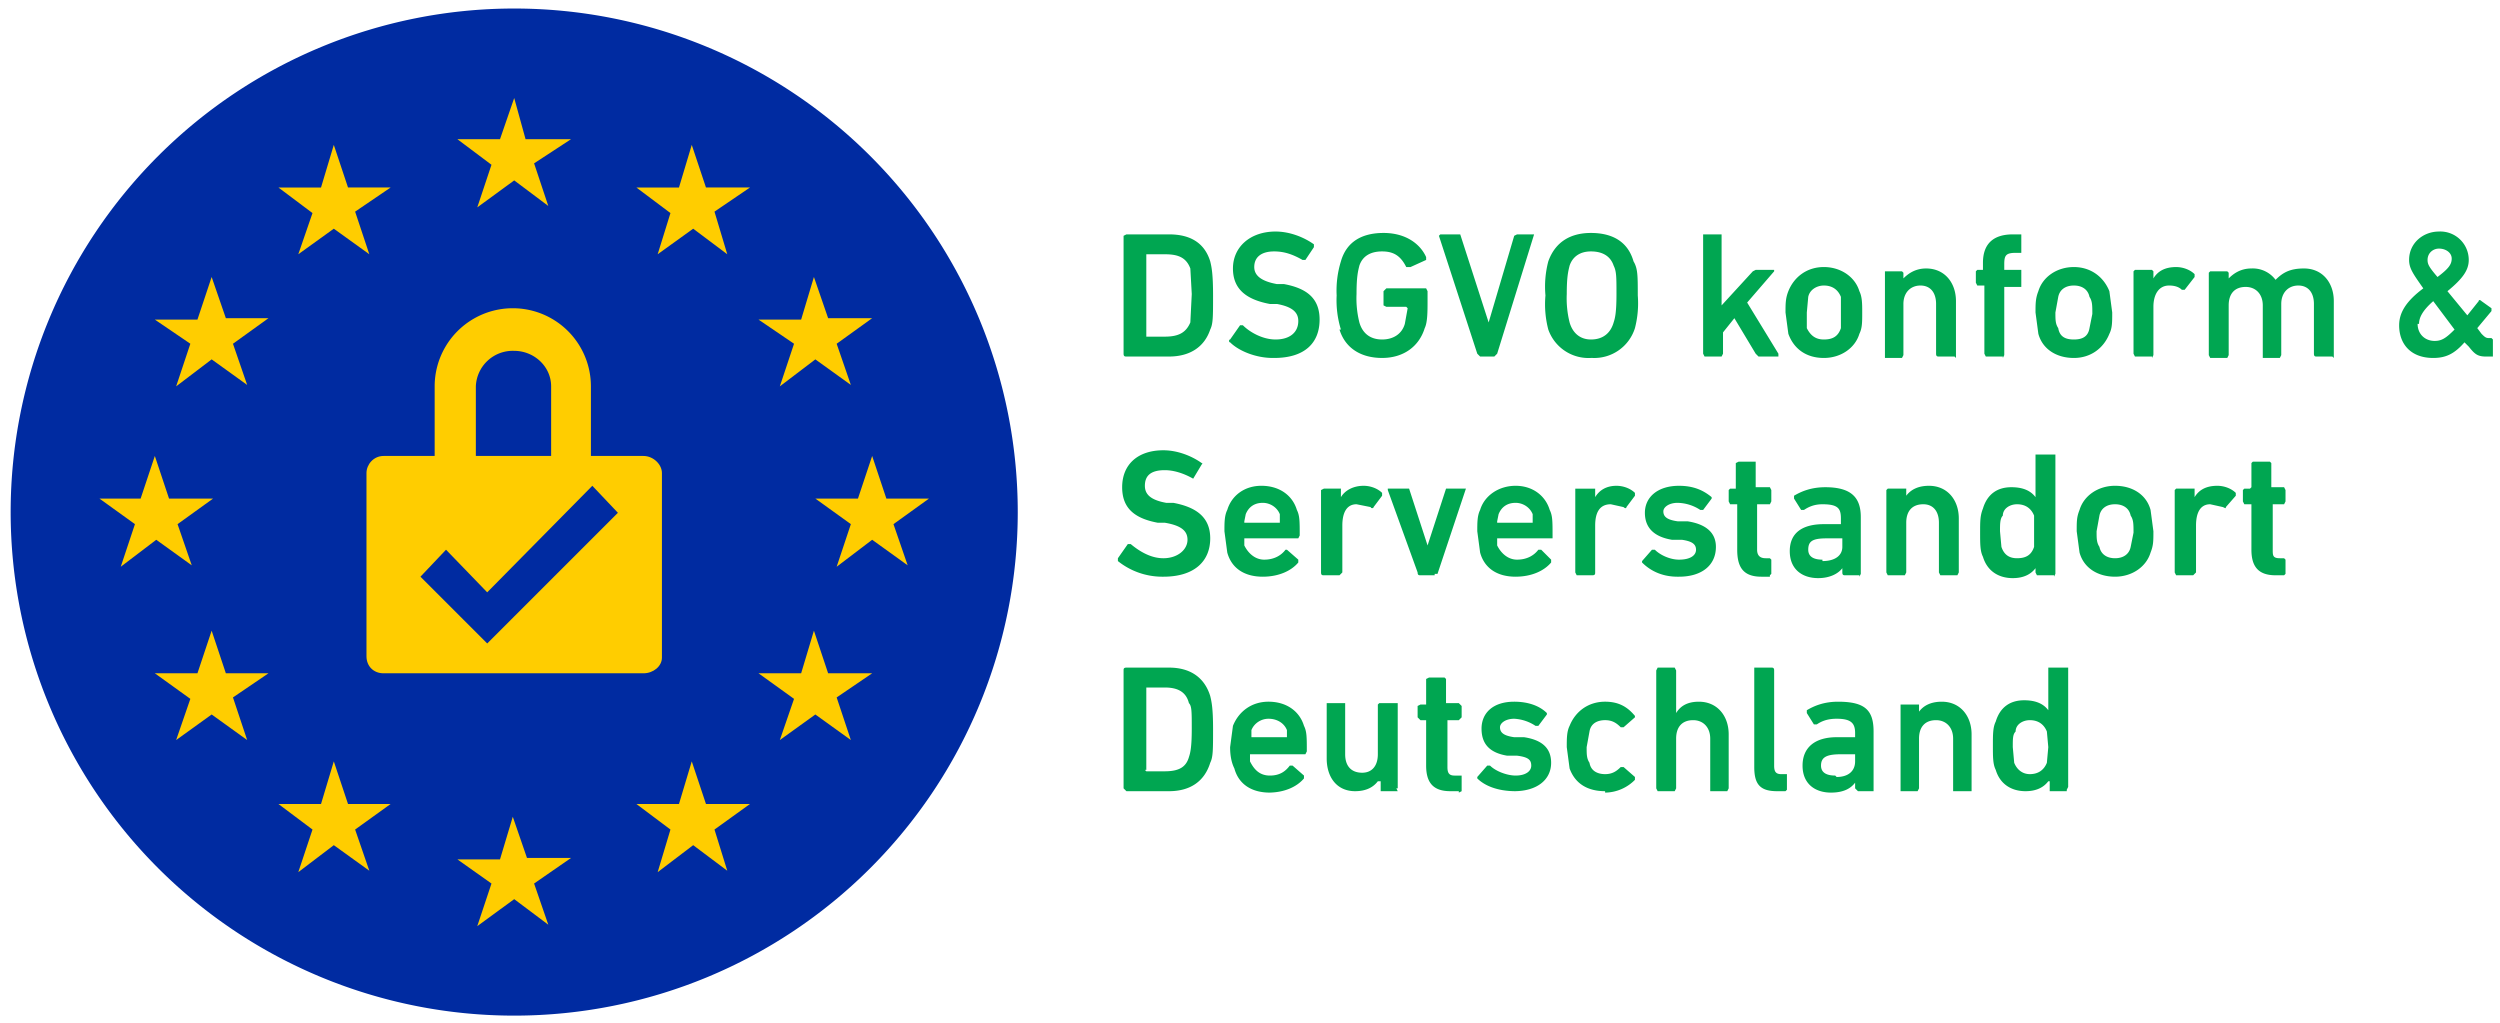
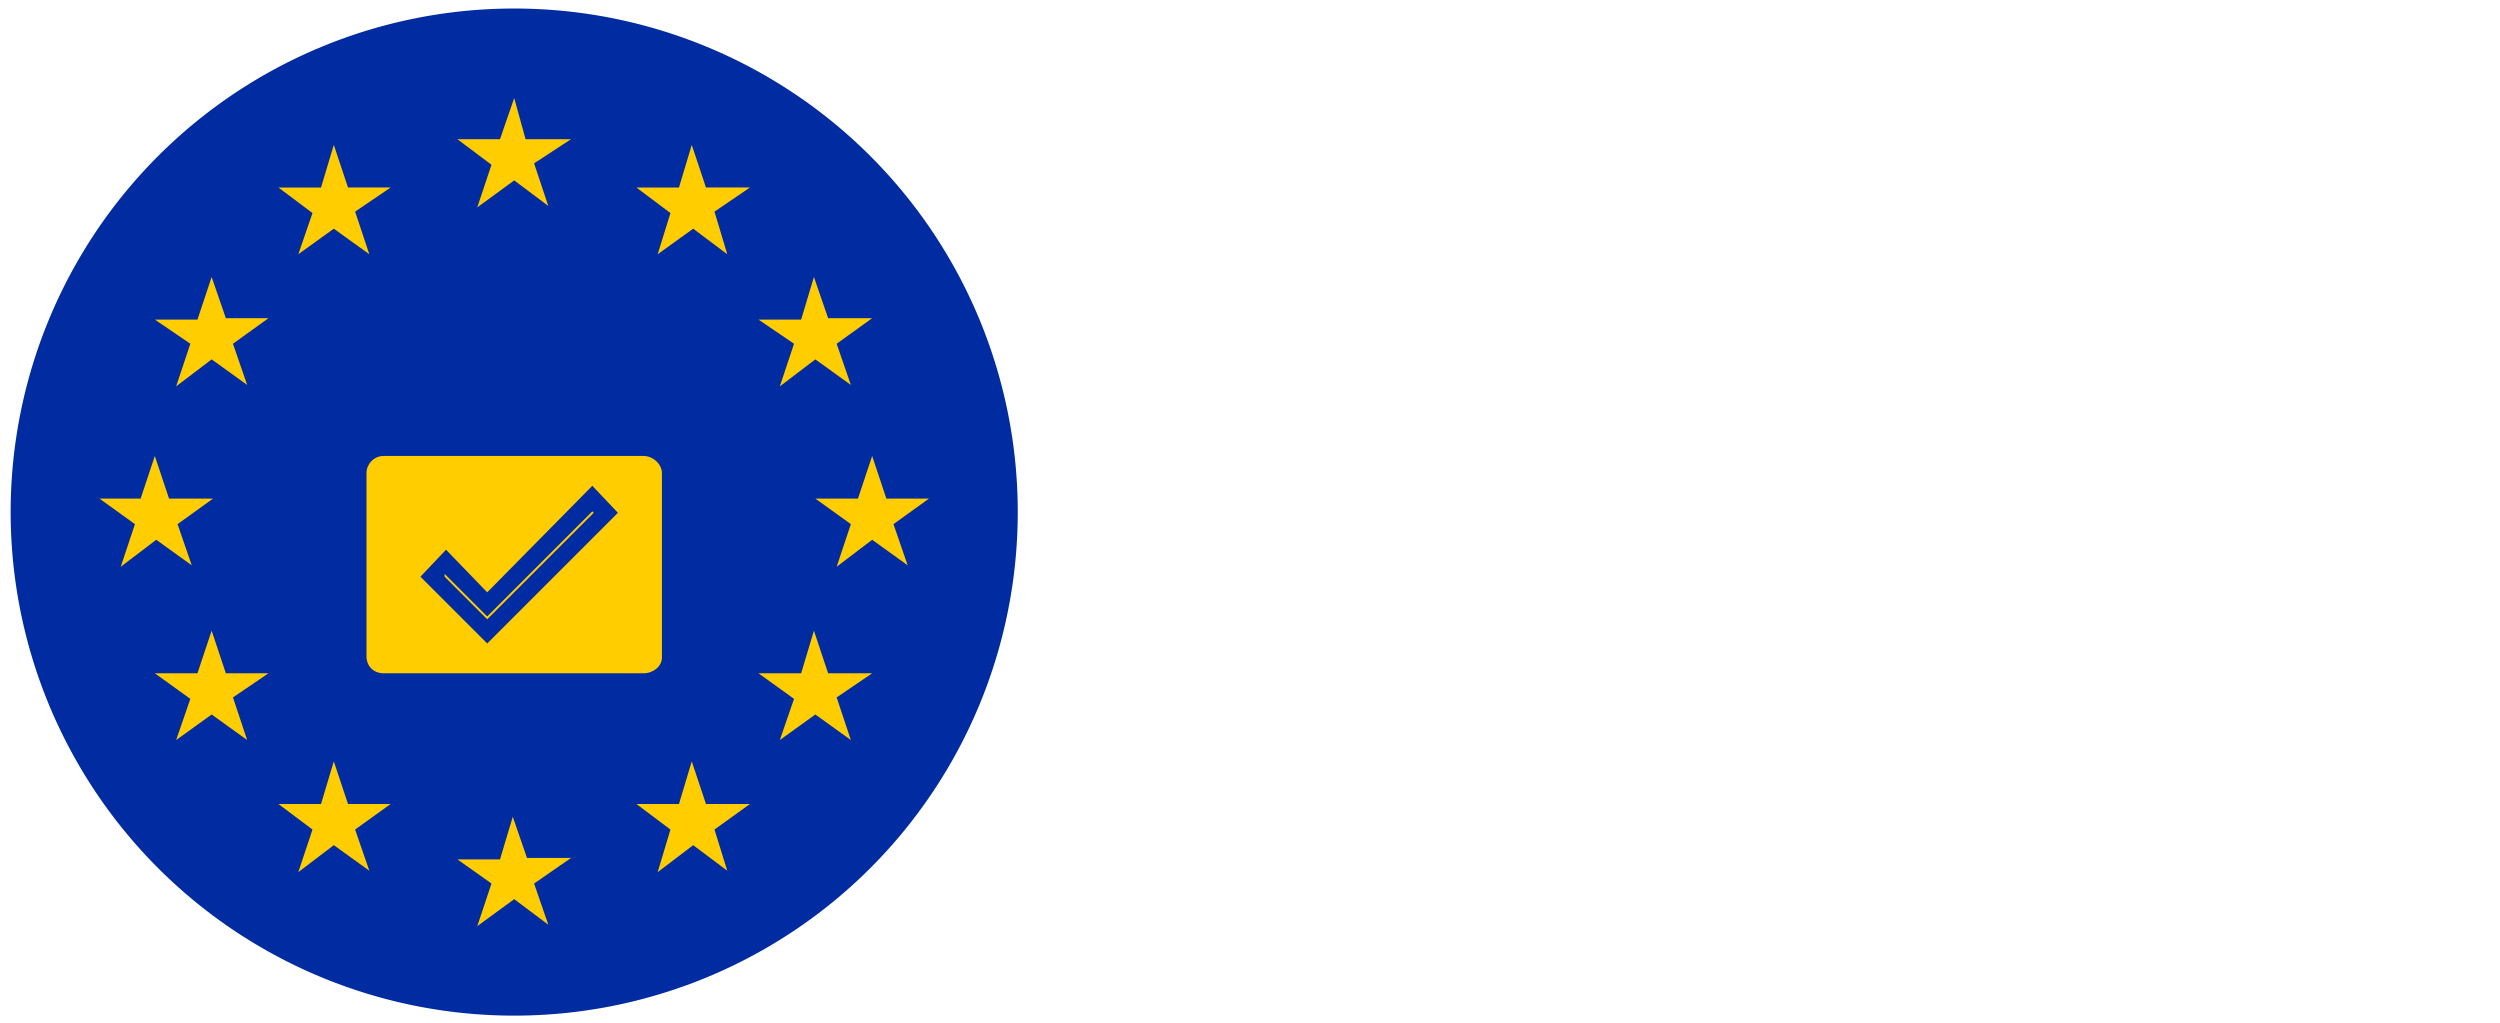
<svg xmlns="http://www.w3.org/2000/svg" viewBox="0 0 176 72">
  <defs />
  <g fill="none" fill-rule="evenodd">
-     <path fill="#00a651" d="M79.1 25v-8.4l.2-.1h3c1.5 0 2.5.6 2.9 1.9.1.4.2.9.2 2.4s0 2-.2 2.4c-.4 1.2-1.4 1.9-2.9 1.9h-3c-.1 0-.2 0-.2-.2zm1.5-1.3H82c1 0 1.5-.3 1.8-1l.1-2-.1-1.8c-.3-.8-.9-1-1.8-1h-1.3v5.8zm9 1.5c-1.2 0-2.4-.5-3-1.1-.1 0-.1-.2 0-.2l.7-1h.2c.5.5 1.4 1 2.3 1 1 0 1.6-.5 1.6-1.3 0-.6-.4-1-1.5-1.2h-.5c-1.6-.3-2.6-1-2.6-2.5s1.2-2.6 3-2.6c1 0 2 .4 2.7.9v.2l-.6.9h-.2c-.7-.4-1.3-.6-2-.6-.9 0-1.4.4-1.4 1.1 0 .6.5 1 1.6 1.2h.5c1.6.3 2.5 1 2.5 2.5 0 1.6-1 2.7-3.2 2.7zm4.8-2a7 7 0 01-.3-2.4 7 7 0 01.3-2.4c.4-1.4 1.5-2 3-2 1.6 0 2.6.8 3 1.7v.2l-1.1.5H99c-.4-.8-.9-1.1-1.7-1.1-.9 0-1.4.4-1.6 1-.1.4-.2.8-.2 2a7 7 0 00.2 2c.2.7.7 1.2 1.6 1.2.8 0 1.4-.4 1.6-1.1l.2-1.1-.1-.1h-1.4l-.2-.1v-1l.2-.2h2.8l.1.2v.7c0 .7 0 1.5-.2 1.9-.4 1.3-1.5 2.1-3 2.1s-2.6-.7-3-2zm10.8 1.9h-1l-.2-.2-2.7-8.3.1-.1h1.4l2 6.2 1.8-6.1.2-.1h1.2s.1 0 0 0l-2.6 8.4-.2.2zm6.8.1a3 3 0 01-3-2 7 7 0 01-.2-2.4 7 7 0 01.2-2.4c.5-1.4 1.6-2 3-2 1.5 0 2.6.6 3 2 .3.5.3 1 .3 2.4a7 7 0 01-.2 2.3 3 3 0 01-3 2.1zm0-1.3c.9 0 1.4-.5 1.6-1.2.1-.3.2-.7.2-2 0-1.2 0-1.6-.2-2-.2-.6-.7-1-1.6-1-.8 0-1.3.4-1.5 1-.1.4-.2.8-.2 2a7 7 0 00.2 2c.2.7.7 1.2 1.5 1.2zm13.2 1.2h-1.4l-.2-.2-1.5-2.5-.8 1v1.5l-.1.2H120l-.1-.2v-8.4h1.3v5l2.2-2.4.2-.1h1.3v.1l-1.9 2.2 2.2 3.6v.2zm3.2.1c-1.2 0-2.1-.6-2.5-1.7l-.2-1.5c0-.6 0-1 .2-1.5.4-1 1.3-1.7 2.5-1.7s2.2.7 2.5 1.7c.2.4.2.9.2 1.5 0 .7 0 1.1-.2 1.5-.3 1-1.3 1.7-2.5 1.7zm0-1.3c.6 0 1-.2 1.2-.8v-2.2c-.2-.5-.6-.8-1.2-.8-.5 0-1 .3-1.1.8l-.1 1.1v1.1c.3.6.7.8 1.2.8zm9.2 1.2h-1.1c-.1 0-.2 0-.2-.2v-3.5c0-.8-.4-1.3-1.1-1.3-.7 0-1.2.5-1.2 1.3V25l-.1.2h-1.2v-6.1h1.2l.1.1v.4c.3-.3.8-.7 1.6-.7 1.3 0 2.1 1 2.1 2.3v4zm3.4 0h-1.2l-.1-.2v-4.8h-.5l-.1-.2v-.8l.1-.1h.4v-.5c0-1.4.8-2 2.1-2h.6v1.3h-.4c-.7 0-.8.2-.8.8v.4h1.2v1.2H141.1V25l-.1.2zm5 .1c-1.2 0-2.2-.6-2.5-1.7l-.2-1.5c0-.6 0-1 .2-1.5.3-1 1.3-1.7 2.5-1.7s2.1.7 2.5 1.7l.2 1.5c0 .7 0 1.1-.2 1.5-.4 1-1.3 1.7-2.5 1.7zm0-1.3c.6 0 1-.2 1.1-.8l.2-1c0-.6 0-.9-.2-1.2-.1-.5-.5-.8-1.1-.8-.6 0-1 .3-1.1.8l-.2 1.1c0 .5 0 .8.2 1.1.1.6.5.8 1.1.8zm5.5 1.2h-1.2l-.1-.2v-5.8l.1-.1h1.2l.1.1v.5c.3-.5.8-.8 1.6-.8.5 0 1 .2 1.3.5v.2l-.7.9h-.2c-.2-.2-.5-.3-.9-.3-.7 0-1.1.6-1.1 1.5V25l-.1.2zm12.7 0h-1.1c-.1 0-.2 0-.2-.2v-3.5c0-.8-.4-1.3-1.1-1.3-.7 0-1.2.5-1.2 1.3V25l-.1.2h-1.2v-3.7c0-.8-.5-1.3-1.2-1.3-.8 0-1.2.5-1.2 1.3V25l-.1.2h-1.2l-.1-.2v-5.8l.1-.1h1.2l.1.1v.4c.3-.3.8-.7 1.6-.7a2 2 0 011.7.8c.5-.5 1-.8 2-.8 1.3 0 2.1 1 2.1 2.3v4zm4.7-2.2c0-.9.5-1.7 1.7-2.6-.7-1-1-1.4-1-2 0-1.2 1-2 2.1-2a2 2 0 012.1 2c0 .7-.4 1.3-1.5 2.2l1.4 1.7.8-1c0-.1.1-.1.2 0l.7.5v.2l-1 1.2.3.4c.2.2.3.3.5.3h.2l.1.1v1.2h-.5c-.6 0-.8-.2-1.2-.7l-.3-.3c-.7.8-1.3 1.1-2.2 1.1-1.6 0-2.4-1-2.4-2.3zm2.7-3.4c.8-.6 1-.9 1-1.3s-.4-.7-.9-.7c-.4 0-.8.3-.8.8 0 .3.1.5.7 1.2zm-1.4 3.3c0 .7.5 1.2 1.2 1.2.5 0 .8-.2 1.4-.8l-1.5-2c-.8.7-1 1.2-1 1.6zM81.8 40.6a5 5 0 01-3.1-1.1v-.2l.7-1h.2c.6.5 1.4 1 2.3 1 1 0 1.7-.6 1.7-1.3 0-.6-.4-1-1.6-1.2h-.5c-1.6-.3-2.5-1-2.5-2.5 0-1.6 1.1-2.6 2.9-2.6 1 0 2 .4 2.7.9 0 0 .1 0 0 .1l-.6 1c-.7-.4-1.4-.6-2-.6-1 0-1.4.4-1.4 1.1 0 .6.4 1 1.5 1.2h.5c1.6.3 2.6 1 2.6 2.5 0 1.6-1.1 2.7-3.3 2.7zm7.1 0c-1.3 0-2.2-.6-2.5-1.7l-.2-1.5c0-.6 0-1.1.2-1.5.3-1 1.2-1.7 2.4-1.7 1.3 0 2.2.7 2.5 1.7.2.4.2.8.2 1.8l-.1.2H87.6v.5c.3.6.8 1 1.4 1 .7 0 1.2-.3 1.5-.7h.1l.8.7v.2c-.5.6-1.4 1-2.5 1zm1.2-3.9v-.5c-.2-.5-.7-.8-1.2-.8-.6 0-1 .3-1.2.8l-.1.5v.1h2.5zm4.2 3.8h-1.1c-.1 0-.2 0-.2-.2v-5.8l.2-.1h1.2v.6c.3-.5.9-.8 1.6-.8.5 0 1 .2 1.3.5v.2l-.6.8c0 .1-.2.1-.2 0l-1-.2c-.7 0-1 .6-1 1.5v3.3l-.2.2zm6.7 0h-1c-.1 0-.2 0-.2-.2l-2.1-5.8v-.1h1.5l1.3 4 1.3-4h1.4s.1 0 0 0l-2 6h-.2zm5.7.1c-1.3 0-2.2-.6-2.5-1.7l-.2-1.5c0-.6 0-1.1.2-1.5.3-1 1.3-1.7 2.5-1.7s2.1.7 2.4 1.7c.2.4.2.8.2 1.8v.2h-3.9v.5c.3.6.8 1 1.4 1 .7 0 1.2-.3 1.5-.7h.2l.7.7v.2c-.5.6-1.4 1-2.5 1zm1.2-3.9v-.5c-.2-.5-.7-.8-1.2-.8-.6 0-1 .3-1.2.8l-.1.5v.1h2.5zm4.2 3.8H111l-.1-.2V34.4h1.4v.6c.3-.5.8-.8 1.5-.8.5 0 1 .2 1.3.5v.2l-.6.8c0 .1-.1.1-.2 0l-.9-.2c-.8 0-1.1.6-1.1 1.5v3.3c0 .1 0 .2-.2.2zm6 .1c-1.2 0-2-.5-2.5-1v-.1l.7-.8h.2c.4.4 1.1.7 1.7.7.8 0 1.2-.3 1.2-.7 0-.4-.3-.6-1-.7h-.7c-1.2-.2-1.9-.8-1.9-1.9 0-1.1.9-1.9 2.4-1.9 1 0 1.7.3 2.3.8v.1l-.6.8h-.2a3 3 0 00-1.6-.5c-.6 0-1 .3-1 .6 0 .4.3.6 1 .7h.7c1.3.2 2 .8 2 1.8 0 1.3-1 2.1-2.6 2.1zm6.5 0h-.6c-1.3 0-1.7-.7-1.7-1.9v-3.2h-.5l-.1-.2v-.8l.1-.1h.4v-1.8l.2-.1h1.2v1.8h1l.1.2v.8l-.1.2h-.9v3.2c0 .4.2.6.6.6h.3l.1.1v1l-.1.1zm6.3-.1h-1c-.1 0-.2 0-.2-.2V40c-.3.4-.9.7-1.7.7-1.1 0-2-.6-2-1.9 0-1.3.9-1.9 2.4-1.9h1.2v-.4c0-.7-.2-1-1.3-1-.6 0-1 .2-1.3.4h-.2l-.5-.8v-.2c.5-.3 1.2-.6 2.2-.6 1.8 0 2.5.7 2.5 2.1v4l-.1.2zm-2.6-1c.9 0 1.4-.4 1.4-1v-.6h-1.1c-1 0-1.3.2-1.3.8 0 .5.4.7 1 .7zm9.5 1h-1.2l-.1-.2v-3.5c0-.8-.4-1.3-1.1-1.3-.8 0-1.2.5-1.2 1.3v3.5l-.1.2h-1.2l-.1-.2v-5.8l.1-.1h1.3v.5c.3-.4.8-.7 1.6-.7 1.3 0 2.1 1 2.1 2.3v3.8l-.1.2zm6.8 0h-1.2l-.1-.2V40c-.3.4-.8.7-1.6.7-1 0-1.8-.5-2.1-1.5-.2-.4-.2-.9-.2-1.7 0-.8 0-1.2.2-1.7.3-1 1-1.5 2-1.5.9 0 1.4.3 1.7.7v-3h1.4v8.4l-.1.2zm-2.6-1.2c.6 0 1-.2 1.2-.8v-2.2c-.2-.5-.6-.8-1.2-.8-.5 0-1 .3-1 .8-.2.2-.2.6-.2 1.1l.1 1.1c.2.6.6.8 1.1.8zm6.9 1.3c-1.2 0-2.2-.6-2.5-1.7l-.2-1.5c0-.7 0-1 .2-1.5.3-1 1.3-1.7 2.5-1.7s2.2.6 2.5 1.7l.2 1.5c0 .7 0 1-.2 1.5-.3 1-1.3 1.7-2.5 1.7zm0-1.3c.6 0 1-.3 1.1-.8l.2-1c0-.6 0-.9-.2-1.2-.1-.5-.5-.8-1.1-.8-.6 0-1 .3-1.1.8l-.2 1.1c0 .5 0 .8.2 1.1.1.5.5.8 1.1.8zm5.5 1.2h-1.2l-.1-.2v-5.8l.1-.1h1.3v.6c.3-.5.8-.8 1.6-.8.5 0 1 .2 1.3.5v.2l-.7.8c0 .1 0 .1-.2 0l-.9-.2c-.7 0-1 .6-1 1.5v3.3l-.2.2zm6.4 0h-.6c-1.2 0-1.7-.6-1.7-1.8v-3.2h-.5l-.1-.2v-.8l.1-.1h.4l.1-.1v-1.7l.1-.1h1.2l.1.1v1.7h.9l.1.2v.8l-.1.2h-.8v3.2c0 .4 0 .6.5.6h.3l.1.1v1l-.1.1zm-81.7 15v-8.3c0-.1 0-.2.2-.2h3c1.5 0 2.5.7 2.9 2 .1.4.2.9.2 2.3 0 1.5 0 2-.2 2.4-.4 1.3-1.4 2-2.9 2h-3l-.2-.2zm1.5-1.3l.1.1H82c1 0 1.5-.3 1.7-1 .1-.3.2-.7.2-2 0-1.2 0-1.6-.2-1.8-.2-.8-.8-1.1-1.7-1.1h-1.3v5.8zm8.8 1.6c-1.3 0-2.2-.6-2.5-1.7-.2-.4-.3-.9-.3-1.5l.2-1.5c.4-1 1.3-1.7 2.5-1.7 1.3 0 2.2.7 2.5 1.7.2.4.2.8.2 1.8l-.1.2H88v.5c.3.6.7 1 1.4 1s1.1-.3 1.4-.7h.2l.8.7v.2c-.5.6-1.4 1-2.5 1zm1.2-3.9v-.5c-.2-.5-.7-.8-1.3-.8-.5 0-1 .3-1.2.8v.5h2.4zm7.8 3.8h-1.2V55H97c-.3.4-.8.7-1.6.7-1.3 0-2-1-2-2.3v-3.9h1.3v3.6c0 .8.4 1.3 1.2 1.3.7 0 1.1-.5 1.1-1.3v-3.5l.1-.1h1.3v6h-.1zm4.3 0h-.6c-1.2 0-1.7-.6-1.7-1.8v-3.2h-.4l-.2-.2v-.8l.2-.1h.4v-1.8l.2-.1h1.1l.1.1v1.7h.9l.2.2v.8l-.2.2h-.8V54c0 .4.1.6.5.6h.5v1.1l-.2.1zm4 0c-1.3 0-2.2-.4-2.7-.9v-.1l.7-.8h.2c.4.4 1.2.7 1.8.7.7 0 1.1-.3 1.1-.7 0-.4-.2-.6-1-.7h-.7c-1.2-.2-1.8-.8-1.8-1.9 0-1.1.8-1.9 2.3-1.9 1 0 1.8.3 2.3.8v.1l-.6.8h-.2a3 3 0 00-1.5-.5c-.6 0-1 .3-1 .6 0 .4.3.6 1 .7h.7c1.3.2 1.9.8 1.9 1.8 0 1.2-1 2-2.6 2zm6.3 0c-1.2 0-2.1-.5-2.5-1.6l-.2-1.5c0-.6 0-1.1.2-1.5.4-1 1.3-1.7 2.5-1.7 1 0 1.6.4 2.1 1v.1l-.8.7h-.2c-.3-.3-.6-.5-1.1-.5-.5 0-1 .2-1.1.8l-.2 1.1c0 .5 0 .8.2 1.1.1.6.6.8 1.1.8.5 0 .8-.2 1.1-.5h.2l.8.7v.2a3 3 0 01-2.1.9zm8.6 0h-1.2V52c0-.8-.5-1.3-1.2-1.3-.8 0-1.2.5-1.2 1.3v3.5l-.1.2h-1.2l-.1-.2v-8.3l.1-.2h1.2l.1.2v3c.3-.5.8-.8 1.6-.8 1.3 0 2.1 1 2.1 2.3v3.8l-.1.2zm4 0h-.5c-1.2 0-1.6-.5-1.6-1.7v-7h1.2c.1 0 .2 0 .2.2v6.7c0 .4.1.6.5.6h.4v1.1l-.1.1zm6.2 0h-1l-.2-.2v-.4c-.3.4-.8.7-1.7.7-1.1 0-2-.6-2-1.9 0-1.3.9-2 2.4-2h1.3v-.3c0-.7-.3-1-1.3-1-.7 0-1.1.2-1.4.4h-.2l-.5-.8V50c.5-.3 1.2-.6 2.2-.6 1.9 0 2.5.6 2.5 2.1v4.2zm-2.5-1c.8 0 1.3-.4 1.3-1.1v-.5h-1c-1 0-1.4.2-1.4.8 0 .5.4.7 1 .7zm9.4 1h-1.2V52c0-.8-.5-1.3-1.2-1.3-.8 0-1.2.5-1.2 1.3v3.5l-.1.2h-1.2v-6.1h1.3v.5c.3-.4.8-.7 1.6-.7 1.3 0 2.1 1 2.1 2.3v4zm6.8 0h-1.2V55h-.1c-.3.4-.8.7-1.6.7-1 0-1.8-.5-2.1-1.5-.2-.4-.2-.9-.2-1.7 0-.8 0-1.3.2-1.7.3-1 1-1.5 2-1.5.9 0 1.4.3 1.7.7v-3h1.4v8.4l-.1.2zm-2.6-1.2c.6 0 1-.3 1.2-.8l.1-1.1-.1-1.1c-.2-.5-.6-.8-1.2-.8-.5 0-1 .3-1 .8-.2.2-.2.5-.2 1.1l.1 1.1c.2.5.6.8 1.1.8z" />
    <path fill="#002BA1" d="M36.2 71.5a35.4 35.4 0 110-70.9 35.4 35.4 0 010 70.9" />
    <path fill="#FFCD00" d="M36.2 6.9l-1 2.9h-3l2.4 1.8-1 3 2.6-1.9 2.4 1.8-1-3 2.6-1.7H37zm.9 53.5l-1-2.9-.9 3h-3l2.4 1.7-1 3 2.6-1.9 2.4 1.8-1-2.9 2.6-1.8zm12.6-3.8l-1-3-.9 3h-3l2.4 1.8-.9 3 2.5-1.9 2.4 1.8-.9-2.9 2.5-1.8zm8.6-9.2l-1-3-.9 3h-3l2.5 1.8-1 2.9 2.5-1.8 2.5 1.8-1-3 2.5-1.7zm0-25l-1-2.9-.9 3h-3l2.5 1.7-1 3 2.5-1.9 2.5 1.8-1-2.9 2.5-1.8zm-42.4 25l-1-3-1 3h-3l2.5 1.8-1 2.9 2.5-1.8 2.5 1.8-1-3 2.5-1.7zm0-25l-1-2.9-1 3h-3l2.5 1.7-1 3 2.5-1.9 2.5 1.8-1-2.9 2.5-1.8zm8.6 34.2l-1-3-.9 3h-3l2.4 1.8-1 3 2.5-1.9 2.5 1.8-1-2.9 2.5-1.8zM11.9 35.1l-1-3-1 3H7l2.5 1.8-1 3L11 38l2.5 1.8-1-2.9 2.5-1.8zm12.6-21.9l-1-3-.9 3h-3L22 15l-1 2.9 2.5-1.8 2.5 1.8-1-3 2.5-1.7zm40.9 21.9h-3l-1-3-1 3h-3l2.5 1.8-1 3 2.5-1.9 2.5 1.8-1-2.9zM49.7 13.2l-1-3-.9 3h-3l2.4 1.8-.9 2.9 2.5-1.8 2.4 1.8-.9-3 2.5-1.7zm-4.4 34.2H27c-.7 0-1.2-.5-1.2-1.2V33.3c0-.6.5-1.2 1.2-1.2h18.3c.7 0 1.3.6 1.3 1.2v13c0 .6-.6 1.1-1.3 1.1" />
-     <path fill="#FFCD00" fill-rule="nonzero" d="M41.6 27.1V42h-11V27.2a5.5 5.5 0 0111 0zm-5.4-2.4a2.6 2.6 0 00-2.7 2.5v12h5.3v-12c0-1.4-1.2-2.5-2.6-2.5z" />
-     <path fill="#002BA1" d="M34.3 42.5l7.4-7.4 1 1-8.4 8.4-3.9-4 1-.9z" />
    <path fill="#002BA1" fill-rule="nonzero" d="M34.3 43.4l-3-3v.2l3 3 7.5-7.5-.1-.1-7.4 7.4zm7.4-9.2l1.8 1.9-9.2 9.2-4.7-4.7 1.8-1.9 2.9 3 7.4-7.5z" />
  </g>
</svg>